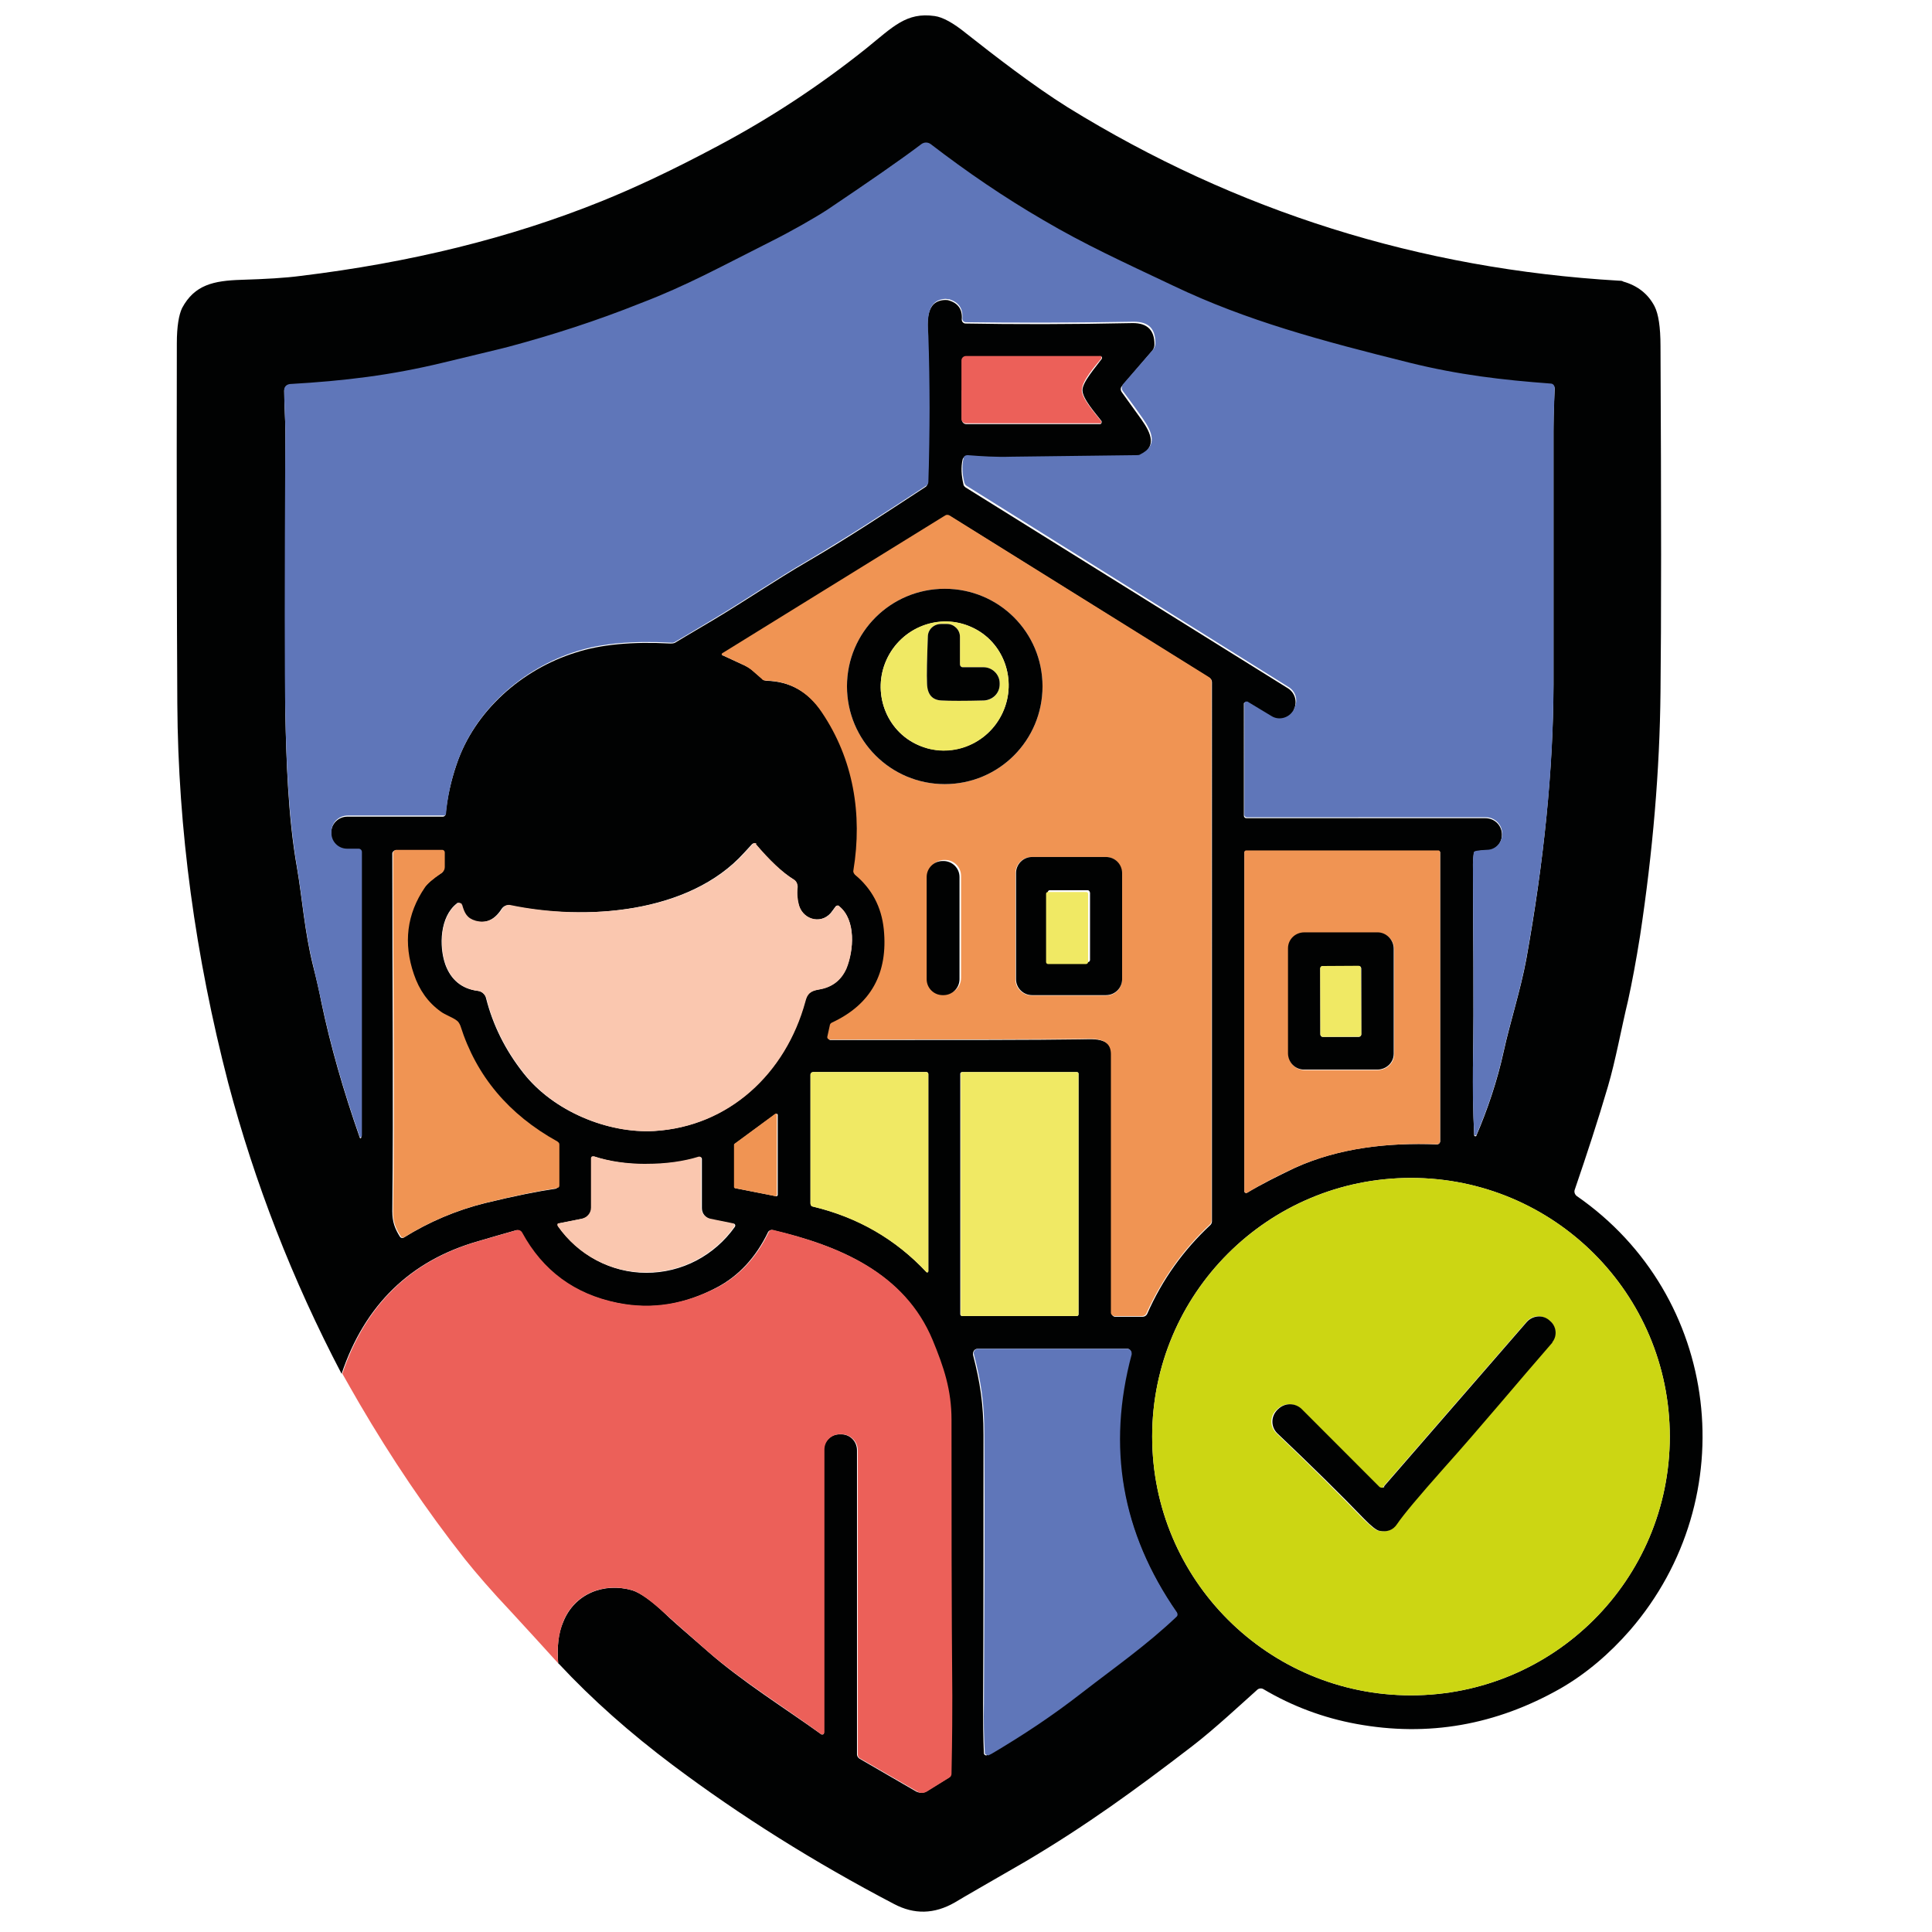
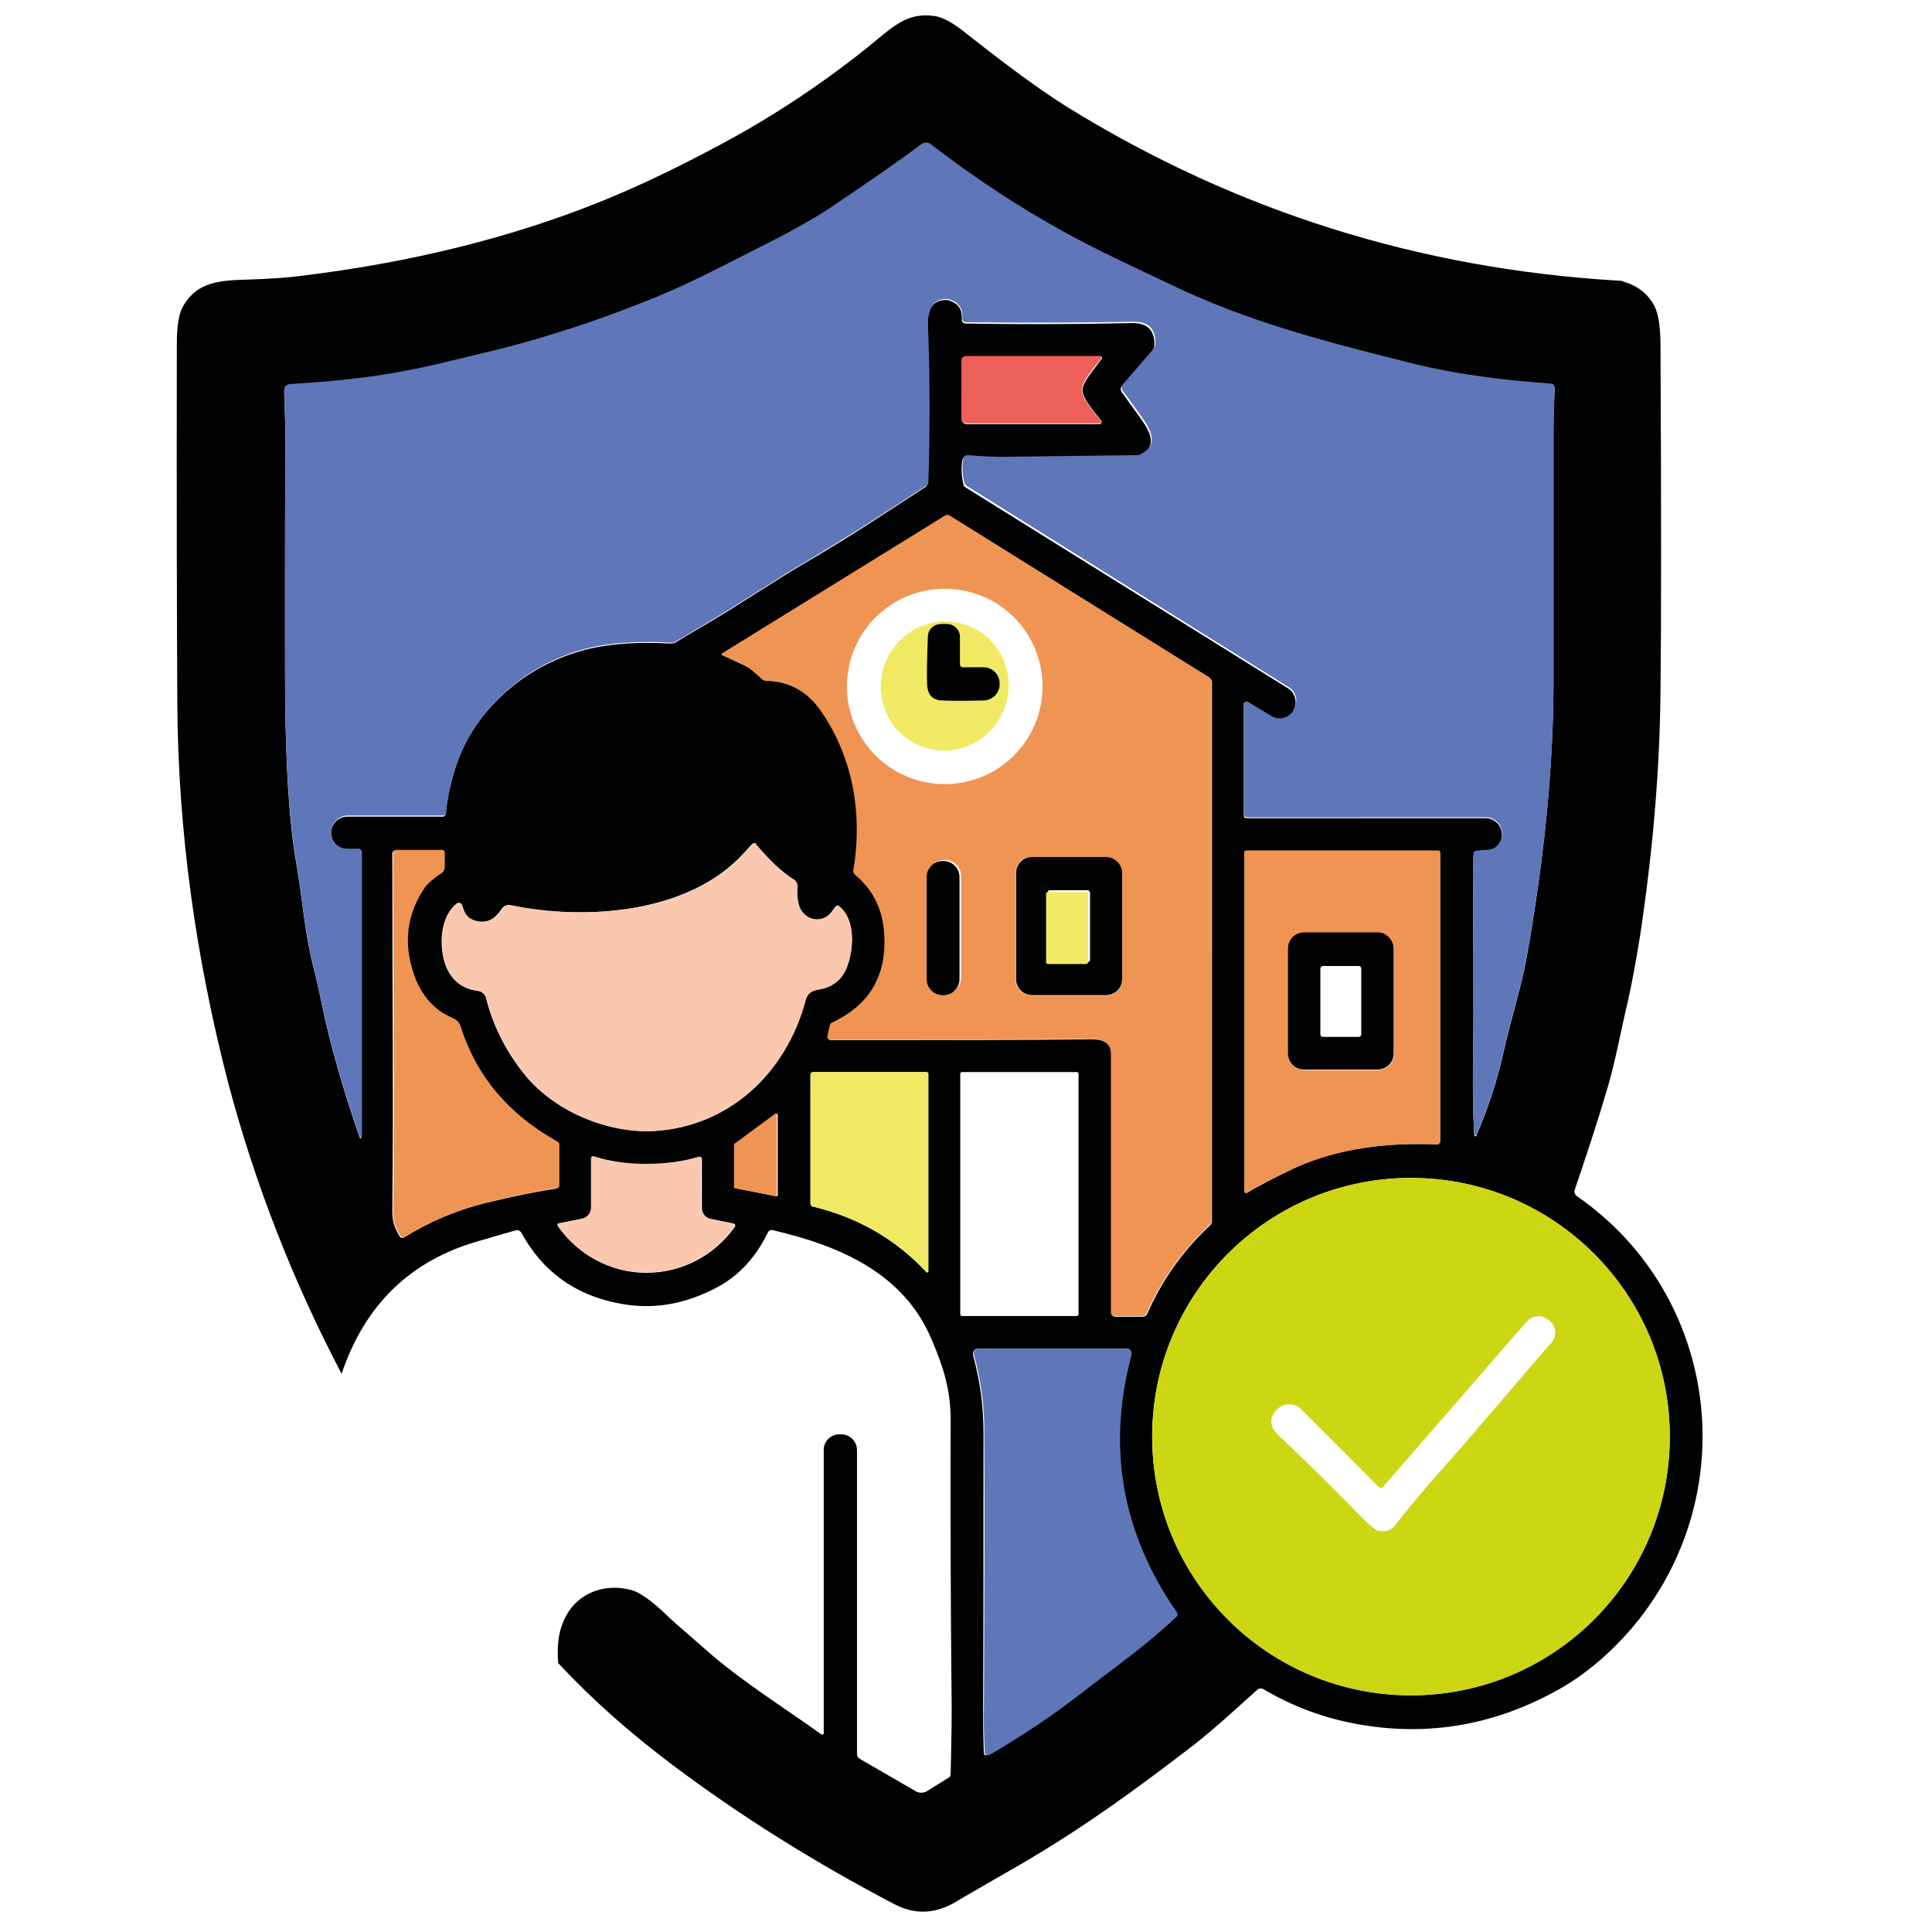
<svg xmlns="http://www.w3.org/2000/svg" version="1.1" id="Calque_1" x="0px" y="0px" width="36px" height="36px" viewBox="0 0 36 36" enable-background="new 0 0 36 36" xml:space="preserve">
  <path fill="#010202" d="M10.401,30.993c-0.023-0.298,0-0.561,0.096-0.775c0.211-0.521,0.755-0.737,1.285-0.585  c0.148,0.048,0.352,0.188,0.612,0.436c0.073,0.075,0.335,0.305,0.784,0.694c0.642,0.567,1.485,1.091,2.127,1.555  c0.015,0.003,0.038,0.003,0.044-0.009c0,0,0-0.017,0-0.024v-5.271c0-0.153,0.127-0.287,0.292-0.287l0,0h0.036  c0.165,0,0.292,0.134,0.292,0.298v5.664c0,0.03,0.015,0.06,0.044,0.08l1.06,0.614c0.06,0.029,0.127,0.029,0.188,0l0.409-0.254  c0.029-0.013,0.044-0.042,0.044-0.074c0.017-0.707,0.023-1.196,0.017-1.447c-0.017-1.71-0.022-3.426-0.017-5.148  c0-0.56-0.133-0.982-0.349-1.487c-0.522-1.263-1.741-1.765-2.971-2.052c-0.029-0.008-0.067,0.008-0.082,0.037  c-0.226,0.469-0.545,0.818-0.962,1.036c-0.584,0.306-1.187,0.427-1.86,0.284c-0.798-0.163-1.387-0.598-1.776-1.309  c-0.021-0.037-0.068-0.057-0.111-0.041c-0.24,0.067-0.471,0.135-0.696,0.201c-1.259,0.359-2.111,1.186-2.542,2.47  c-0.92-1.756-1.62-3.561-2.113-5.421c-0.612-2.364-0.934-4.713-0.948-7.066c-0.009-1.65-0.014-3.887-0.009-6.716  c0-0.313,0.038-0.53,0.098-0.656c0.232-0.434,0.589-0.51,1.105-0.526C4.952,5.2,5.317,5.179,5.595,5.142  c2.037-0.247,3.903-0.702,5.613-1.392c0.612-0.247,1.328-0.581,2.164-1.028c0.985-0.522,1.902-1.128,2.761-1.813  c0.508-0.41,0.754-0.686,1.285-0.61c0.148,0.021,0.342,0.125,0.589,0.326c0.52,0.41,1.253,0.978,1.889,1.375  c3.14,1.939,6.566,3.013,10.267,3.23c0.032,0,0.062,0,0.085,0.017c0.267,0.076,0.462,0.23,0.582,0.46  c0.073,0.143,0.111,0.389,0.111,0.74c0.015,3.03,0.015,5.182,0,6.448c-0.014,1.458-0.143,2.971-0.38,4.538  c-0.075,0.473-0.151,0.875-0.224,1.208c-0.128,0.532-0.232,1.116-0.375,1.602c-0.186,0.635-0.396,1.274-0.618,1.923  c-0.017,0.044,0,0.09,0.035,0.119c2.688,1.86,3.129,5.621,0.995,8.091c-0.382,0.438-0.815,0.808-1.291,1.083  c-1.204,0.685-2.47,0.91-3.808,0.664c-0.612-0.112-1.194-0.329-1.731-0.647c-0.038-0.024-0.09-0.017-0.12,0.013  c-0.267,0.238-0.804,0.739-1.215,1.053c-1.062,0.815-1.971,1.476-3.1,2.144c-0.708,0.409-1.149,0.661-1.32,0.765  c-0.38,0.217-0.754,0.227-1.134,0.025c-1.483-0.776-2.865-1.643-4.126-2.591c-0.784-0.589-1.494-1.216-2.113-1.88L10.401,30.993z   M6.736,21.181v-5.287c0-0.029-0.023-0.058-0.059-0.058H6.46c-0.156,0-0.29-0.126-0.29-0.293v-0.021  c0-0.171,0.134-0.305,0.305-0.305h1.776c0.031,0,0.052-0.025,0.052-0.046c0.032-0.313,0.099-0.618,0.203-0.923  c0.336-1.003,1.225-1.78,2.223-2.089c0.464-0.151,1.053-0.206,1.761-0.168c0.029,0,0.053,0,0.084-0.012  c0.014-0.008,0.26-0.159,0.731-0.435c0.572-0.342,1.17-0.748,1.715-1.065c0.783-0.456,1.424-0.882,2.223-1.404  c0.031-0.017,0.045-0.055,0.045-0.083c0.03-0.924,0.03-1.826,0-2.708c-0.008-0.285-0.045-0.682,0.322-0.694  c0.021,0,0.05,0,0.073,0.009c0.171,0.05,0.255,0.171,0.238,0.354c0,0.038,0.023,0.067,0.061,0.075l0,0  c0.911,0.017,1.956,0.017,3.127-0.008c0.268,0,0.403,0.13,0.403,0.397c0,0.046-0.018,0.092-0.046,0.125l-0.56,0.653  c-0.03,0.029-0.03,0.079,0,0.117c0.179,0.247,0.298,0.414,0.367,0.51c0.178,0.254,0.291,0.506-0.04,0.668  c-0.021,0.008-0.044,0.017-0.066,0.017c-0.938,0.017-1.724,0.021-2.342,0.029c-0.275,0-0.545,0-0.813-0.029  c-0.038,0-0.069,0.021-0.076,0.059c-0.031,0.141-0.022,0.292,0.015,0.451c0,0.03,0.022,0.05,0.044,0.067L24,12.826  c0.133,0.084,0.179,0.255,0.109,0.397v0.012c-0.081,0.15-0.258,0.209-0.409,0.138c0,0-0.015,0-0.021-0.017L23.23,13.09  c-0.021-0.009-0.044,0-0.052,0.013c0,0,0,0.017,0,0.025V15.2c0,0.026,0.021,0.046,0.045,0.046h4.455c0.165,0,0.3,0.125,0.307,0.292  v0.021c0,0.155-0.12,0.289-0.276,0.289c-0.166,0-0.246,0.017-0.246,0.046c-0.008,0.092-0.017,0.159-0.017,0.209  c0,1.091,0.023,2.524,0,3.786c0,0.381,0,0.807,0.023,1.263c0,0.012,0.009,0.021,0.022,0.021c0.007,0,0.021,0,0.021-0.018  c0.196-0.455,0.389-1.015,0.509-1.571c0.113-0.518,0.313-1.136,0.419-1.708c0.328-1.822,0.5-3.523,0.507-5.115  c0-1.396,0-2.963,0-4.702c0-0.125,0-0.397,0.022-0.815c0-0.042-0.029-0.079-0.075-0.079c-0.903-0.067-1.715-0.159-2.627-0.389  c-1.642-0.405-3.029-0.777-4.401-1.433c-0.943-0.447-1.651-0.778-2.426-1.224c-0.717-0.418-1.419-0.891-2.099-1.417  c-0.052-0.037-0.119-0.037-0.171,0c-0.412,0.297-0.992,0.707-1.756,1.225c-0.224,0.146-0.664,0.401-1.03,0.581  c-0.962,0.477-1.596,0.827-2.44,1.158c-0.827,0.321-1.657,0.597-2.47,0.81c-0.104,0.034-0.508,0.13-1.224,0.301  c-0.97,0.23-1.828,0.334-2.85,0.393c-0.061,0-0.104,0.055-0.104,0.113c0,0.247,0.021,0.54,0.021,0.748c0,2.842,0,4.605,0,5.278  c0.017,0.79,0.046,1.901,0.217,2.858c0.096,0.556,0.142,1.199,0.299,1.826c0.067,0.263,0.119,0.493,0.156,0.686  c0.166,0.793,0.404,1.632,0.717,2.525c0,0,0.007,0.006,0.015,0.006c0,0,0.009,0,0.009-0.016L6.736,21.181z M17.923,7.272  c0,0.322,0,0.51,0,0.548c0,0.046,0.038,0.083,0.083,0.083h2.493c0.015,0,0.028-0.017,0.028-0.034c0-0.004,0-0.013,0-0.021  c-0.109-0.142-0.357-0.418-0.357-0.577c0-0.154,0.248-0.43,0.357-0.581c0.009-0.013,0.009-0.03,0-0.046c0,0-0.014,0-0.021,0h-2.492  c-0.046,0.008-0.084,0.046-0.084,0.091c0,0.038,0,0.226,0,0.543L17.923,7.272z M13.46,12.208l0.435,0.201  c0.043,0.025,0.09,0.046,0.127,0.083l0.186,0.163c0.023,0.017,0.043,0.025,0.067,0.03c0.441,0.008,0.79,0.204,1.051,0.589  c0.592,0.873,0.763,1.897,0.592,2.951c0,0.029,0,0.058,0.029,0.079c0.313,0.263,0.493,0.597,0.537,1.015  c0.082,0.823-0.238,1.404-0.963,1.742c-0.021,0.013-0.044,0.034-0.044,0.059l-0.044,0.21c0,0.021,0.006,0.041,0.036,0.05  c0,0,0,0,0.008,0c2.307,0,3.86,0,4.641-0.013c0.226,0,0.597-0.054,0.597,0.284c0,1.225,0,2.825,0,4.818  c0,0.037,0.031,0.067,0.062,0.067h0.516c0.035,0,0.066-0.021,0.082-0.051c0.282-0.644,0.68-1.194,1.178-1.658  c0.015-0.013,0.03-0.042,0.03-0.068V12.713c0-0.033-0.016-0.066-0.045-0.079l-4.837-3.017c-0.023-0.013-0.059-0.013-0.081,0  l-4.15,2.57c-0.015,0-0.015,0.021-0.008,0.029c0,0,0,0,0.008,0.008L13.46,12.208z M14.013,15.73c-0.008,0.008-0.06,0.067-0.15,0.163  c-1.028,1.137-2.969,1.263-4.373,0.978c-0.058-0.012-0.11,0.017-0.142,0.063c-0.133,0.209-0.297,0.281-0.499,0.23  c-0.165-0.046-0.209-0.142-0.253-0.301c-0.008-0.029-0.038-0.042-0.069-0.038c0,0-0.014,0-0.014,0.009  c-0.319,0.247-0.334,0.798-0.216,1.136c0.105,0.288,0.306,0.455,0.604,0.493c0.075,0.004,0.143,0.067,0.157,0.142  c0.127,0.498,0.357,0.962,0.693,1.388c0.56,0.715,1.567,1.125,2.434,1.081c1.387-0.082,2.447-1.069,2.813-2.41  c0.038-0.15,0.098-0.201,0.255-0.226c0.248-0.042,0.418-0.171,0.514-0.393c0.142-0.33,0.188-0.902-0.134-1.158  c-0.014-0.017-0.046-0.017-0.06,0c0,0-0.023,0.029-0.059,0.08c-0.179,0.271-0.536,0.188-0.626-0.088  c-0.032-0.096-0.046-0.209-0.032-0.351c0-0.059-0.021-0.112-0.073-0.142c-0.217-0.134-0.456-0.352-0.702-0.657  C14.065,15.709,14.037,15.709,14.013,15.73L14.013,15.73z M10.409,22.095v-0.76c0-0.021-0.017-0.046-0.037-0.06  c-0.903-0.501-1.509-1.216-1.808-2.156c-0.014-0.036-0.038-0.074-0.067-0.095c-0.081-0.063-0.215-0.105-0.299-0.167  c-0.231-0.172-0.395-0.402-0.499-0.694c-0.203-0.581-0.133-1.128,0.201-1.617c0.046-0.067,0.15-0.167,0.322-0.276  c0.038-0.025,0.052-0.066,0.052-0.104v-0.28c0-0.021-0.023-0.042-0.046-0.042H7.372c-0.03,0-0.062,0.029-0.062,0.059l0,0  c0,2.516,0.023,4.635,0,6.666c0,0.2,0.047,0.324,0.143,0.477c0.015,0.022,0.044,0.029,0.067,0.017  c0.47-0.293,0.978-0.511,1.524-0.646c0.551-0.134,0.992-0.221,1.305-0.266c0.023,0,0.038-0.021,0.038-0.048L10.409,22.095z   M23.187,22.199c0,0.017,0.014,0.03,0.029,0.03h0.015c0.275-0.164,0.583-0.317,0.902-0.47c0.82-0.371,1.726-0.471,2.643-0.435  c0.03,0,0.052-0.021,0.059-0.05l0,0v-5.39c0-0.013-0.014-0.029-0.028-0.029h-3.59c-0.016,0-0.029,0.017-0.029,0.029v6.321V22.199z   M17.298,23.691v-3.677c0-0.021-0.017-0.038-0.037-0.038h-2.106c-0.029,0-0.053,0.024-0.053,0.047l0,0v2.402  c0,0.029,0.023,0.05,0.046,0.058c0.836,0.197,1.543,0.606,2.119,1.225c0,0,0.014,0,0.022,0c0,0,0,0,0-0.017H17.298z M20.097,20.005  c0-0.012-0.015-0.028-0.03-0.028h-2.144c-0.015,0-0.03,0.017-0.03,0.028l0,0v4.484c0,0.017,0.015,0.033,0.03,0.033h2.144  c0.016,0,0.03-0.017,0.03-0.033V20.005z M14.46,22.291c0.015,0,0.023,0,0.032-0.023l0,0v-1.493c0-0.013-0.009-0.021-0.022-0.021  c0,0-0.009,0-0.015,0l-0.763,0.56c0,0-0.006,0.012-0.006,0.021v0.786c0,0.012,0.006,0.02,0.021,0.02l0.763,0.15H14.46z   M12.043,23.717c0.665,0,1.269-0.322,1.649-0.855c0.015-0.019,0.009-0.047-0.006-0.057c0,0-0.008,0-0.017,0l-0.416-0.082  c-0.098-0.021-0.174-0.105-0.174-0.211v-0.914c0-0.025-0.014-0.037-0.035-0.037c0,0,0,0-0.009,0  c-0.284,0.087-0.612,0.133-0.978,0.133c-0.366,0-0.694-0.046-0.978-0.142c-0.015,0-0.038,0-0.046,0.021c0,0,0,0,0,0.009v0.92  c0,0.104-0.073,0.185-0.178,0.207l-0.426,0.085c-0.021,0-0.038,0.021-0.029,0.042c0,0,0,0.008,0,0.016  C10.781,23.387,11.387,23.717,12.043,23.717z M31.114,26.768c0-2.662-2.158-4.819-4.823-4.819l0,0c-2.666,0-4.822,2.157-4.822,4.819  c0,2.666,2.156,4.822,4.822,4.822l0,0C28.956,31.59,31.114,29.434,31.114,26.768L31.114,26.768z M18.395,32.7  c0.015,0,0.036-0.008,0.067-0.028c0.58-0.343,1.125-0.71,1.708-1.157c0.591-0.456,1.18-0.874,1.74-1.396  c0.02-0.021,0.029-0.051,0.006-0.08c-1.021-1.479-1.307-3.084-0.842-4.811c0.014-0.04-0.016-0.087-0.06-0.096c0,0-0.013,0-0.024,0  h-2.769c-0.052,0-0.09,0.038-0.09,0.093c0,0,0,0.013,0,0.021c0.133,0.516,0.195,0.911,0.195,1.491c0,1.663,0,3.331-0.007,5.003  c0,0.33,0,0.64,0.015,0.932c0,0.021,0.023,0.038,0.045,0.038l0,0L18.395,32.7z" />
  <path fill="#5F76B9" d="M6.736,21.181c0,0,0,0.012-0.015,0.012c0,0-0.008,0-0.015-0.004c-0.313-0.89-0.551-1.734-0.717-2.524  c-0.043-0.201-0.096-0.426-0.156-0.69c-0.157-0.63-0.203-1.275-0.299-1.826c-0.165-0.96-0.201-2.068-0.217-2.858  c-0.015-0.672-0.015-2.432,0-5.278c0-0.208-0.021-0.498-0.021-0.744c0-0.063,0.043-0.104,0.104-0.113  c1.022-0.059,1.88-0.163,2.85-0.397c0.71-0.172,1.12-0.268,1.224-0.297c0.813-0.217,1.643-0.484,2.47-0.815  c0.853-0.326,1.486-0.677,2.44-1.157c0.359-0.18,0.8-0.431,1.03-0.581c0.764-0.514,1.353-0.919,1.756-1.225  c0.052-0.037,0.119-0.037,0.171,0c0.679,0.522,1.373,0.995,2.099,1.417c0.774,0.456,1.482,0.778,2.426,1.225  c1.364,0.652,2.76,1.024,4.401,1.433c0.912,0.226,1.724,0.321,2.627,0.388c0.046,0,0.075,0.038,0.075,0.084  c-0.014,0.41-0.022,0.677-0.022,0.811c0,1.743,0,3.31,0,4.706c0,1.588-0.179,3.289-0.507,5.111  c-0.106,0.581-0.306,1.195-0.419,1.709c-0.12,0.56-0.313,1.12-0.509,1.575c0,0.012-0.014,0.021-0.028,0.012  c-0.006,0-0.015-0.012-0.015-0.021c-0.023-0.463-0.029-0.882-0.023-1.261c0.023-1.268,0-2.696,0-3.783c0-0.055,0-0.122,0.017-0.209  c0-0.025,0.088-0.038,0.246-0.046c0.156,0,0.282-0.134,0.282-0.293v-0.021c-0.006-0.163-0.142-0.292-0.304-0.292H23.23  c-0.021,0-0.044-0.021-0.044-0.042l0,0v-2.077c0-0.021,0.014-0.038,0.037-0.038c0,0,0.015,0,0.021,0l0.449,0.271  c0.14,0.088,0.328,0.033,0.408-0.109c0,0,0.007-0.012,0.016-0.021v-0.017c0.075-0.138,0.031-0.31-0.104-0.393l-5.999-3.749  c-0.023-0.012-0.038-0.038-0.046-0.067c-0.038-0.155-0.046-0.305-0.014-0.447c0-0.038,0.038-0.059,0.075-0.059  c0.261,0.021,0.537,0.038,0.813,0.029c0.621-0.008,1.405-0.018,2.342-0.029c0.022,0,0.047,0,0.068-0.017  c0.328-0.163,0.216-0.418,0.038-0.673c-0.068-0.096-0.188-0.267-0.368-0.506c-0.028-0.037-0.022-0.083,0-0.121l0.561-0.647  c0.031-0.038,0.046-0.075,0.046-0.125c0-0.271-0.128-0.397-0.403-0.397c-1.172,0.021-2.216,0.021-3.127,0.009  c-0.038,0-0.067-0.029-0.067-0.067l0,0c0.015-0.188-0.067-0.304-0.238-0.359c-0.023,0-0.052-0.009-0.075-0.009  c-0.366,0.017-0.337,0.414-0.32,0.693c0.029,0.882,0.029,1.785,0,2.713c0,0.029-0.017,0.067-0.046,0.079  c-0.797,0.522-1.439,0.94-2.223,1.404c-0.554,0.322-1.143,0.723-1.717,1.066c-0.47,0.284-0.717,0.426-0.731,0.434  c-0.023,0.017-0.052,0.021-0.082,0.017c-0.71-0.038-1.291,0.012-1.762,0.163c-0.993,0.313-1.88,1.083-2.225,2.089  c-0.104,0.297-0.172,0.606-0.201,0.923c0,0.034-0.029,0.055-0.052,0.046H6.483c-0.173,0-0.307,0.134-0.307,0.305l0,0v0.025  c0,0.155,0.127,0.288,0.292,0.288h0.215c0.032,0,0.061,0.026,0.061,0.063v5.282L6.736,21.181z" />
  <path fill="#EC6059" d="M20.157,7.269c0,0.155,0.246,0.43,0.356,0.572c0.01,0.017,0.01,0.03,0,0.046c0,0-0.015,0.008-0.021,0h-2.495  c-0.044,0-0.082-0.037-0.082-0.083c0-0.038,0-0.222,0-0.544c0-0.321,0-0.51,0-0.543c0-0.045,0.038-0.083,0.082-0.083h2.495  c0.014-0.008,0.03,0,0.03,0.021c0,0,0,0.017,0,0.024c-0.114,0.138-0.361,0.418-0.361,0.581L20.157,7.269z" />
  <path fill="#F09453" d="M13.46,12.208c-0.015,0-0.015-0.021-0.007-0.029c0,0,0-0.008,0.007-0.008l4.151-2.566  c0.021-0.016,0.059-0.016,0.082,0l4.837,3.014c0.029,0.017,0.045,0.054,0.045,0.083v10.046c0,0.021-0.01,0.051-0.03,0.067  c-0.502,0.468-0.896,1.023-1.182,1.654c-0.014,0.033-0.043,0.054-0.08,0.054h-0.515c-0.04,0-0.068-0.033-0.068-0.063l0,0  c0-1.988,0-3.593,0-4.817c0-0.339-0.372-0.284-0.598-0.284c-0.784,0.008-2.328,0.012-4.641,0.012c-0.023,0-0.046-0.021-0.046-0.041  c0,0,0,0,0-0.009l0.046-0.209c0-0.028,0.023-0.051,0.044-0.059c0.725-0.338,1.045-0.919,0.963-1.738  c-0.043-0.418-0.224-0.756-0.537-1.016c-0.023-0.025-0.038-0.054-0.029-0.083c0.171-1.044,0-2.073-0.591-2.946  c-0.261-0.388-0.611-0.584-1.052-0.589c-0.023,0-0.052-0.009-0.066-0.033l-0.188-0.163c-0.038-0.029-0.082-0.059-0.127-0.083  L13.445,12.2L13.46,12.208z M19.426,12.789c0-1.006-0.813-1.818-1.822-1.818c-1.007,0-1.822,0.812-1.822,1.818l0,0  c0,1.007,0.815,1.822,1.822,1.822l0,0C18.613,14.611,19.426,13.796,19.426,12.789z M20.9,16.27c0-0.167-0.132-0.301-0.297-0.301  h-1.381c-0.165,0-0.3,0.134-0.3,0.305l0,0v1.981c0,0.163,0.144,0.296,0.309,0.296h1.378c0.166,0,0.3-0.133,0.3-0.305l0,0V16.27H20.9  z M17.908,16.32c0-0.163-0.134-0.296-0.297-0.296h-0.017c-0.162,0-0.296,0.133-0.296,0.296l0,0v1.901  c0,0.167,0.135,0.301,0.296,0.301h0.017c0.163,0,0.297-0.134,0.297-0.301l0,0V16.32z" />
-   <path fill="#010202" d="M19.426,12.789c0,1.007-0.813,1.822-1.822,1.822c-1.007,0-1.822-0.815-1.822-1.822l0,0  c0-1.006,0.815-1.818,1.822-1.818l0,0C18.613,10.971,19.426,11.782,19.426,12.789z M18.103,11.686c-0.596-0.268-1.306,0-1.583,0.606  c-0.275,0.602-0.015,1.321,0.583,1.588c0.596,0.267,1.306,0,1.582-0.606l0,0C18.961,12.671,18.701,11.953,18.103,11.686  L18.103,11.686z" />
  <path fill="#F0E964" d="M18.103,11.686c0.598,0.267,0.858,0.986,0.582,1.588l0,0c-0.275,0.606-0.986,0.882-1.582,0.606l0,0  c-0.598-0.267-0.858-0.986-0.583-1.588C16.797,11.686,17.507,11.41,18.103,11.686z M17.887,12.379v-0.514  c0-0.13-0.104-0.238-0.24-0.238h-0.111c-0.136,0-0.247,0.104-0.247,0.238c-0.015,0.41-0.022,0.706-0.015,0.874  c0.006,0.2,0.096,0.305,0.268,0.313c0.166,0,0.434,0,0.792,0c0.164,0,0.293-0.134,0.293-0.301V12.73  c0-0.163-0.137-0.297-0.301-0.297h-0.387C17.908,12.433,17.887,12.408,17.887,12.379L17.887,12.379z" />
  <path fill="#010202" d="M17.939,12.433h0.387c0.164,0,0.301,0.134,0.301,0.297l0,0v0.021c0,0.167-0.129,0.292-0.293,0.301  c-0.357,0.009-0.626,0.009-0.792,0c-0.172-0.008-0.262-0.113-0.268-0.313c-0.008-0.171,0-0.464,0.015-0.874  c0-0.134,0.11-0.238,0.247-0.238h0.111c0.127,0,0.24,0.104,0.24,0.238v0.514C17.887,12.408,17.908,12.433,17.939,12.433  L17.939,12.433L17.939,12.433z" />
  <path fill="#FAC7AF" d="M14.086,15.73c0.255,0.297,0.487,0.522,0.703,0.657c0.052,0.029,0.075,0.083,0.075,0.142  c-0.015,0.134,0,0.255,0.029,0.351c0.09,0.276,0.449,0.352,0.627,0.088c0.038-0.051,0.052-0.08,0.06-0.08  c0.015-0.017,0.044-0.025,0.061,0c0.313,0.255,0.267,0.828,0.134,1.158c-0.098,0.221-0.27,0.355-0.516,0.393  c-0.157,0.029-0.215,0.076-0.252,0.226c-0.366,1.34-1.425,2.328-2.814,2.41c-0.865,0.051-1.873-0.366-2.433-1.081  c-0.336-0.426-0.568-0.89-0.694-1.388c-0.022-0.075-0.083-0.129-0.158-0.142c-0.297-0.038-0.5-0.205-0.604-0.493  c-0.119-0.342-0.104-0.89,0.218-1.136c0.023-0.021,0.06-0.012,0.082,0.008c0,0,0,0.017,0.008,0.017  c0.044,0.154,0.088,0.25,0.253,0.297c0.203,0.053,0.366-0.021,0.5-0.23c0.031-0.046,0.089-0.075,0.144-0.063  c1.41,0.293,3.343,0.167,4.371-0.978c0.09-0.097,0.144-0.155,0.15-0.164c0.014-0.013,0.043-0.021,0.067,0l0,0L14.086,15.73z" />
  <path fill="#F09453" d="M10.363,22.141c-0.313,0.047-0.753,0.135-1.305,0.27c-0.545,0.135-1.053,0.349-1.524,0.642  c-0.021,0.016-0.051,0.01-0.066-0.017c-0.096-0.146-0.149-0.276-0.143-0.476c0.032-2.031,0-4.142,0-6.666  c0-0.029,0.032-0.058,0.061-0.058h0.858c0.021,0,0.044,0.021,0.044,0.046l0,0v0.275c0,0.046-0.022,0.08-0.052,0.105  c-0.171,0.117-0.276,0.208-0.32,0.276c-0.336,0.493-0.403,1.036-0.203,1.617c0.099,0.292,0.261,0.523,0.5,0.694  c0.083,0.063,0.216,0.104,0.298,0.167c0.031,0.021,0.052,0.059,0.068,0.097c0.297,0.941,0.904,1.656,1.806,2.156  c0.023,0.017,0.038,0.029,0.038,0.058v0.766c0,0.021-0.015,0.042-0.038,0.042L10.363,22.141z" />
  <path fill="#F09453" d="M23.187,22.199v-6.318c0-0.017,0.014-0.034,0.029-0.034h3.59c0.015,0,0.028,0.017,0.028,0.034v5.386  c0,0.029-0.021,0.054-0.05,0.054l0,0c-0.911-0.032-1.822,0.067-2.644,0.433c-0.322,0.148-0.626,0.304-0.902,0.472  c-0.015,0.004-0.038,0-0.046-0.01v-0.017H23.187z M25.979,17.687c0-0.163-0.134-0.305-0.302-0.305h-1.364  c-0.163,0-0.305,0.134-0.305,0.295v1.957c0,0.163,0.133,0.306,0.297,0.306h1.365c0.166,0,0.309-0.134,0.309-0.297V17.687z" />
  <path fill="#010202" d="M20.909,18.246c0,0.163-0.134,0.297-0.3,0.297h-1.378c-0.165,0-0.299-0.134-0.299-0.297l0,0V16.27  c0-0.167,0.134-0.301,0.299-0.301h1.378c0.166,0,0.3,0.134,0.3,0.301l0,0V18.246z M20.305,16.625c0-0.02-0.014-0.037-0.038-0.037  h-0.708c-0.022,0-0.036,0.025-0.036,0.037l0,0v1.263c0,0.021,0.02,0.038,0.042,0.038h0.711c0.021,0,0.035-0.021,0.035-0.038l0,0  v-1.263H20.305z" />
  <path fill="#010202" d="M17.565,16.044h0.015c0.165,0,0.299,0.134,0.299,0.297v1.905c0,0.163-0.134,0.297-0.299,0.297h-0.015  c-0.166,0-0.298-0.134-0.298-0.297v-1.905C17.267,16.178,17.4,16.044,17.565,16.044z" />
  <path fill="#F0E964" d="M19.526,16.621h0.712c0.021,0,0.037,0.013,0.037,0.033v1.271c0,0.021-0.017,0.038-0.037,0.038h-0.712  c-0.018,0-0.034-0.017-0.034-0.038v-1.271C19.492,16.634,19.509,16.621,19.526,16.621z" />
  <path fill="#010202" d="M25.97,19.634c0,0.163-0.134,0.296-0.308,0.296h-1.364c-0.165,0-0.298-0.137-0.298-0.304l0,0V17.67  c0-0.164,0.133-0.297,0.305-0.297h1.365c0.166,0,0.3,0.143,0.3,0.304l0,0V19.634z M25.365,18.046c0-0.025-0.021-0.046-0.046-0.046  h-0.671c-0.022,0-0.045,0.021-0.045,0.046l0,0v1.229c0,0.025,0.022,0.046,0.045,0.046h0.671c0.024,0,0.046-0.021,0.046-0.046l0,0  V18.046z" />
-   <path fill="#F0E964" d="M24.642,18l0.674-0.004c0.024,0,0.043,0.021,0.043,0.046l0.007,1.232c0,0.021-0.02,0.042-0.046,0.042  l-0.672,0.004c-0.023,0-0.044-0.021-0.044-0.046l-0.005-1.229C24.599,18.021,24.617,18,24.642,18z" />
  <path fill="#F0E964" d="M17.298,23.691c0,0.01-0.008,0.017-0.017,0.017c0,0-0.006,0-0.014,0c-0.581-0.618-1.283-1.022-2.119-1.225  c-0.032,0-0.046-0.028-0.046-0.058v-2.402c0-0.03,0.023-0.047,0.053-0.047h2.106c0.021,0,0.037,0.017,0.037,0.038V23.691z" />
-   <path fill="#F0E964" d="M17.931,19.977h2.135c0.018,0,0.03,0.013,0.03,0.028v4.484c0,0.022-0.013,0.033-0.03,0.033h-2.135  c-0.016,0-0.029-0.011-0.029-0.033v-4.484C17.902,19.989,17.915,19.977,17.931,19.977z" />
  <path fill="#F09453" d="M14.46,22.291l-0.76-0.15c-0.009,0-0.023-0.012-0.023-0.02v-0.786c0-0.01,0-0.014,0.008-0.021l0.76-0.56  c0.009-0.009,0.024,0,0.03,0c0,0,0,0.008,0,0.014v1.495c0,0.013-0.006,0.02-0.021,0.02l0,0L14.46,22.291z" />
  <path fill="#FAC7AF" d="M12.043,21.686c0.366,0,0.693-0.046,0.978-0.134c0.015,0,0.038,0,0.044,0.021c0,0,0,0,0,0.009v0.92  c0,0.104,0.076,0.185,0.171,0.207l0.418,0.085c0.023,0,0.038,0.021,0.031,0.042c0,0,0,0.008,0,0.016  c-0.38,0.536-0.986,0.857-1.65,0.857c-0.665,0-1.269-0.326-1.643-0.865c-0.015-0.016-0.006-0.045,0.008-0.05c0,0,0.008,0,0.015,0  l0.426-0.085c0.096-0.022,0.171-0.103,0.171-0.207v-0.92c0-0.021,0.015-0.038,0.038-0.038c0,0,0,0,0.007,0  c0.284,0.093,0.612,0.143,0.978,0.143H12.043z" />
  <path fill="#CCD613" d="M31.114,26.768c0,2.666-2.158,4.822-4.823,4.822l0,0c-2.666,0-4.822-2.156-4.822-4.822l0,0  c0-2.662,2.156-4.819,4.822-4.819C28.956,21.948,31.114,24.105,31.114,26.768L31.114,26.768z M25.783,27.703  c-0.022,0.028-0.066,0.028-0.098,0l0,0l-1.446-1.449c-0.121-0.117-0.313-0.117-0.434,0l-0.023,0.021  c-0.117,0.112-0.125,0.3-0.007,0.421c0,0,0,0,0.007,0.008c0.643,0.61,1.18,1.146,1.618,1.597c0.137,0.133,0.227,0.21,0.285,0.223  c0.141,0.028,0.254-0.013,0.329-0.123c0.121-0.166,0.41-0.521,0.874-1.044c0.701-0.79,1.388-1.618,2.022-2.34  c0.104-0.121,0.09-0.302-0.031-0.406c0,0,0,0-0.008,0l-0.016-0.012c-0.125-0.109-0.313-0.093-0.416,0.037l-2.666,3.067H25.783z" />
-   <path fill="#EC6059" d="M10.401,30.993c-0.298-0.327-0.589-0.649-0.879-0.962c-0.368-0.389-0.65-0.718-0.859-0.979  c-0.725-0.919-1.375-1.89-1.964-2.896c-0.128-0.217-0.23-0.405-0.32-0.56c0.432-1.291,1.283-2.11,2.545-2.47  c0.224-0.066,0.456-0.134,0.693-0.201c0.044-0.016,0.09,0,0.113,0.041c0.386,0.711,0.978,1.146,1.775,1.309  c0.671,0.135,1.269,0.013,1.858-0.284c0.417-0.218,0.739-0.567,0.963-1.036c0.015-0.029,0.044-0.045,0.081-0.037  c1.233,0.297,2.45,0.798,2.972,2.052c0.208,0.505,0.351,0.928,0.351,1.487c0,1.723,0,3.438,0.015,5.148c0,0.251,0,0.74-0.015,1.447  c0,0.032-0.017,0.062-0.046,0.074l-0.41,0.254c-0.06,0.038-0.126,0.038-0.186,0l-1.062-0.614c-0.029-0.012-0.043-0.045-0.043-0.08  v-5.664c0-0.164-0.134-0.289-0.291-0.298h-0.038c-0.156,0-0.292,0.125-0.292,0.284l0,0v5.269c0,0.022-0.014,0.039-0.038,0.039  c0,0-0.014,0-0.021,0c-0.642-0.475-1.485-0.996-2.127-1.555c-0.441-0.39-0.702-0.619-0.784-0.694  c-0.261-0.238-0.464-0.388-0.612-0.436c-0.536-0.152-1.074,0.064-1.285,0.585C10.409,30.441,10.372,30.695,10.401,30.993z" />
-   <path fill="#010202" d="M25.783,27.703l2.664-3.067c0.104-0.12,0.293-0.146,0.419-0.037l0.014,0.012  c0.121,0.097,0.143,0.276,0.046,0.398c0,0,0,0,0,0.008c-0.63,0.722-1.322,1.559-2.022,2.34c-0.464,0.523-0.755,0.869-0.873,1.044  c-0.075,0.113-0.186,0.151-0.33,0.123c-0.052-0.01-0.148-0.084-0.283-0.223c-0.439-0.456-0.978-0.986-1.621-1.597  c-0.116-0.117-0.116-0.301-0.006-0.422c0,0,0,0,0.006-0.007l0.022-0.021c0.122-0.117,0.314-0.117,0.435,0l1.447,1.449  c0.022,0.021,0.069,0.028,0.099,0l0,0H25.783z" />
  <path fill="#5F76B9" d="M18.395,32.7c-0.023,0-0.044-0.013-0.044-0.037l0,0c-0.017-0.286-0.024-0.593-0.017-0.932  c0.008-1.671,0.017-3.335,0.008-4.997c0-0.594-0.061-0.982-0.194-1.496c-0.017-0.043,0.015-0.097,0.067-0.105c0,0,0.014,0,0.021,0  h2.771c0.043,0,0.08,0.038,0.08,0.083c0,0,0,0.013,0,0.022c-0.462,1.725-0.188,3.321,0.842,4.805  c0.018,0.025,0.018,0.063-0.006,0.083c-0.561,0.532-1.148,0.941-1.737,1.397c-0.584,0.456-1.129,0.813-1.71,1.157  c-0.029,0.012-0.052,0.029-0.066,0.029L18.395,32.7z" />
</svg>